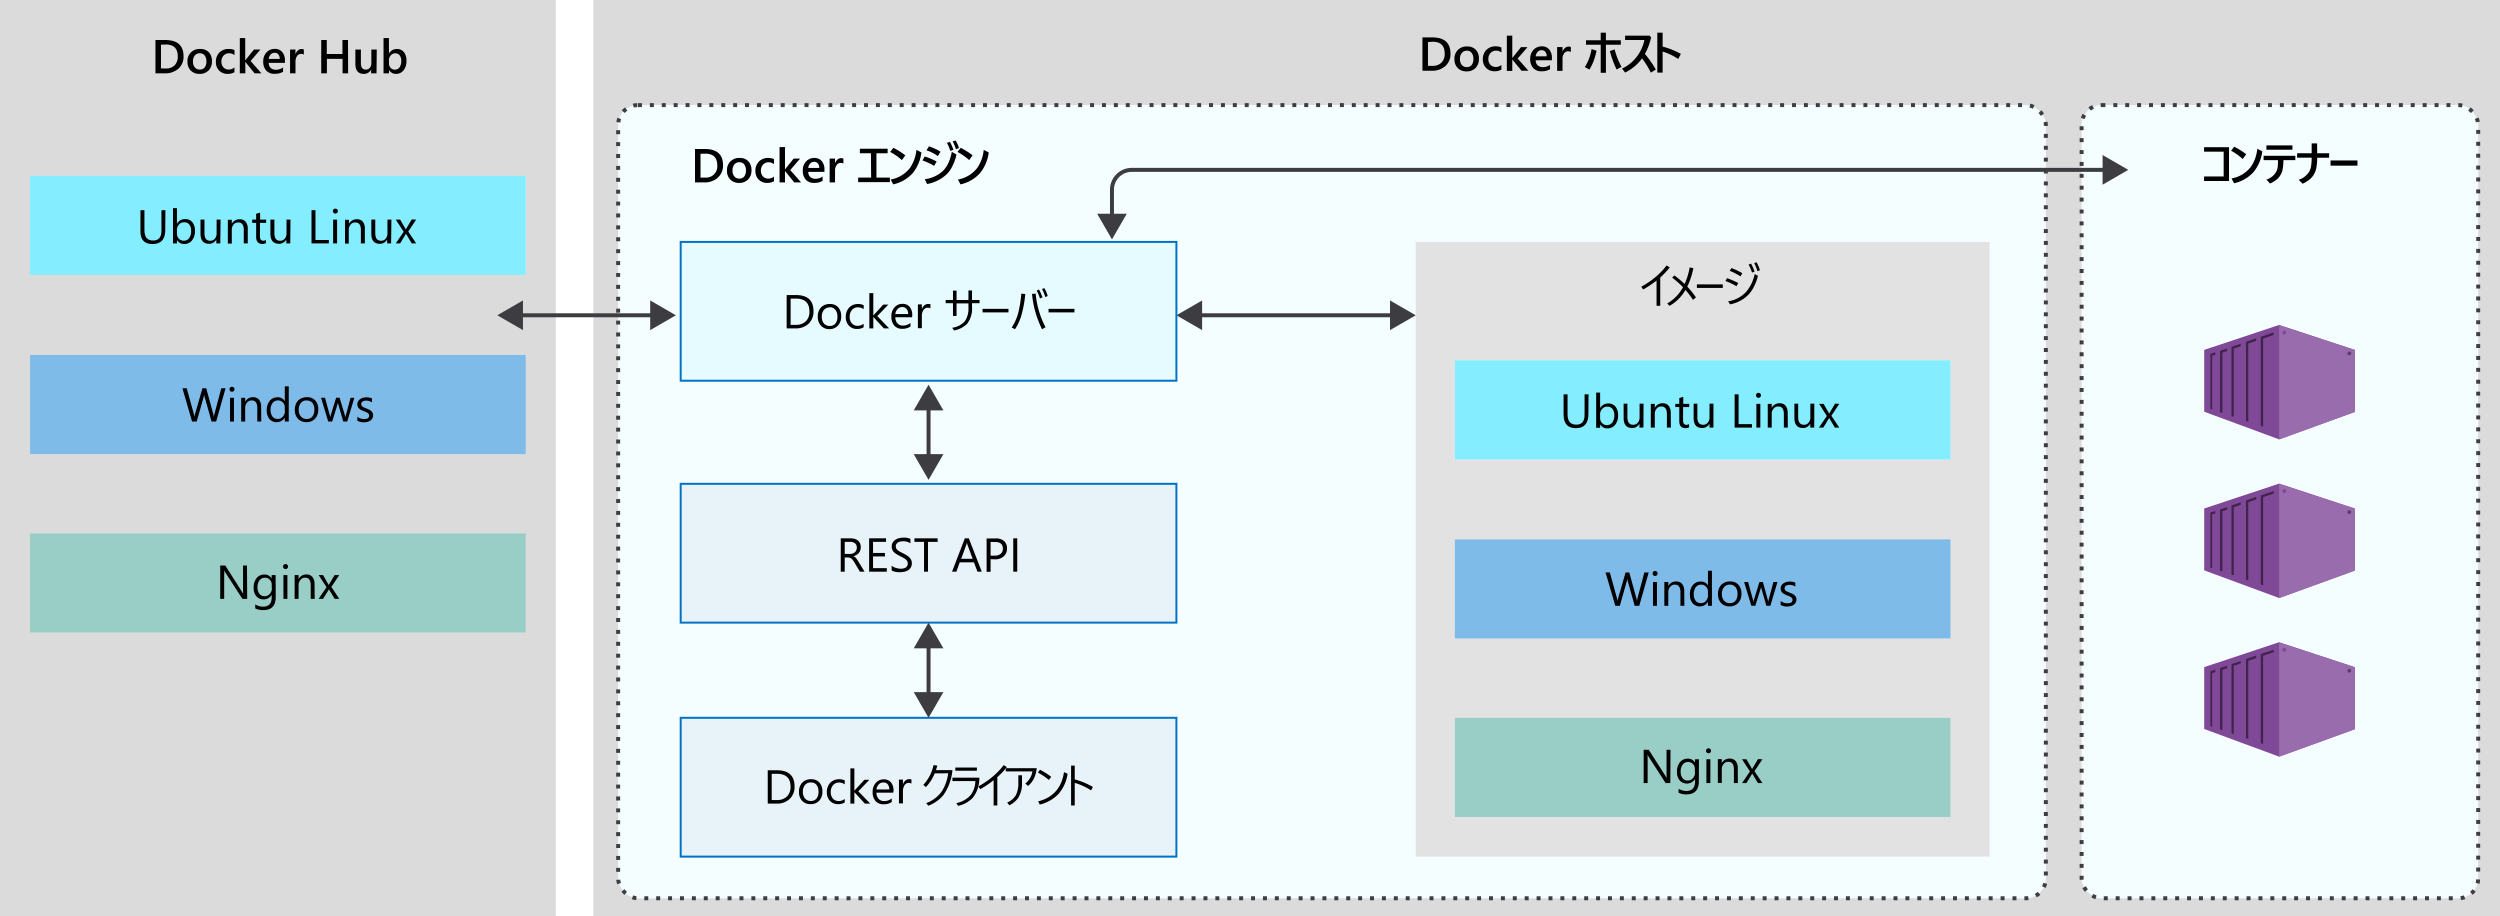
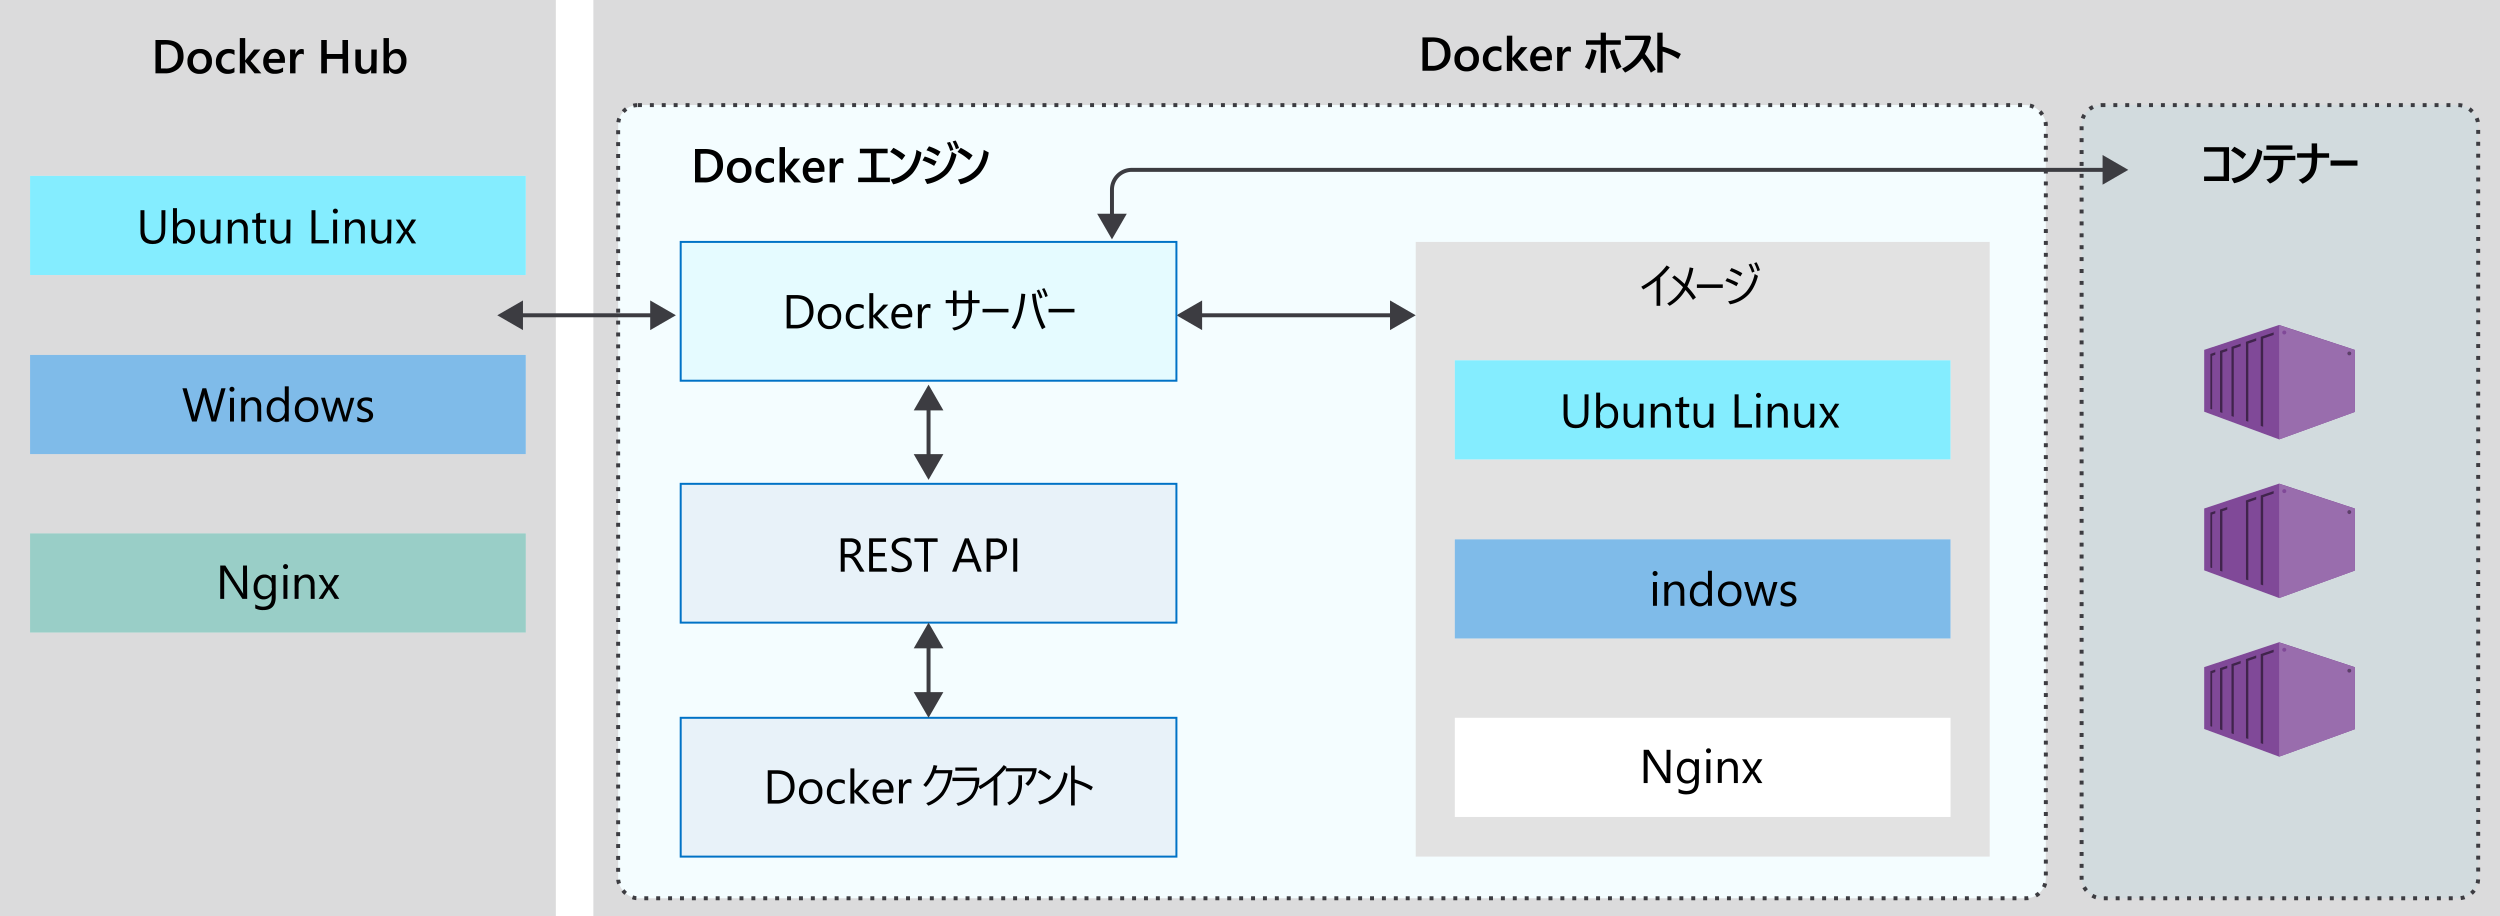
<svg xmlns="http://www.w3.org/2000/svg" id="Layer_1" data-name="Layer 1" viewBox="0 0 630.39 231">
  <defs>
    <style>.cls-1{fill:#fff;}.cls-12,.cls-2,.cls-5{fill:#3c3c41;}.cls-2{opacity:0.18;}.cls-10,.cls-19,.cls-2,.cls-3,.cls-5,.cls-6,.cls-8,.cls-9{isolation:isolate;}.cls-19,.cls-3,.cls-8{fill:#50e6ff;}.cls-3{opacity:0.06;}.cls-11,.cls-4,.cls-7{fill:none;}.cls-11,.cls-4{stroke:#3c3c41;}.cls-4{stroke-dasharray:1 2;}.cls-19,.cls-5{opacity:0.15;}.cls-6{fill:#0072c6;opacity:0.09;}.cls-7{stroke:#0072c6;stroke-width:0.5px;}.cls-8{opacity:0.7;}.cls-9{fill:#0078d4;opacity:0.5;}.cls-10{fill:#008575;opacity:0.4;}.cls-11{stroke-miterlimit:10;}.cls-13{fill:#804998;}.cls-14{fill:#40244c;}.cls-15{fill:#5c4168;}.cls-16{fill:#c0a4cc;}.cls-17{fill:#a092a6;}.cls-18{fill:#996dad;}</style>
  </defs>
  <title>OJ104601287</title>
  <g id="Shapes">
-     <rect class="cls-1" width="630.39" height="231" />
    <rect class="cls-1" x="149.62" width="480.77" height="231" />
    <rect class="cls-2" x="149.62" width="480.77" height="231" />
    <rect class="cls-1" width="140.16" height="231" />
    <rect class="cls-2" width="140.16" height="231" />
    <rect class="cls-1" x="155.87" y="26.5" width="360" height="200" rx="5" />
    <rect class="cls-3" x="155.87" y="26.5" width="360" height="200" rx="5" />
    <rect class="cls-4" x="155.87" y="26.5" width="360" height="200" rx="5" />
-     <rect class="cls-1" x="524.89" y="26.5" width="100" height="200" rx="5" />
    <rect class="cls-3" x="524.89" y="26.5" width="100" height="200" rx="5" />
    <rect class="cls-4" x="524.89" y="26.5" width="100" height="200" rx="5" />
    <rect class="cls-1" x="356.98" y="61" width="144.73" height="155" />
    <rect class="cls-5" x="356.98" y="61" width="144.73" height="155" />
    <rect class="cls-1" x="171.64" y="181" width="125" height="35" />
    <rect class="cls-6" x="171.64" y="181" width="125" height="35" />
    <rect class="cls-7" x="171.64" y="181" width="125" height="35" />
    <rect class="cls-1" x="171.64" y="122" width="125" height="35" />
    <rect class="cls-6" x="171.64" y="122" width="125" height="35" />
    <rect class="cls-7" x="171.64" y="122" width="125" height="35" />
    <rect class="cls-1" x="7.58" y="44.35" width="125" height="25" />
    <rect class="cls-8" x="7.58" y="44.35" width="125" height="25" />
    <rect class="cls-1" x="7.58" y="89.5" width="125" height="25" />
    <rect class="cls-9" x="7.58" y="89.5" width="125" height="25" />
    <rect class="cls-1" x="7.58" y="134.5" width="125" height="25" />
    <rect class="cls-10" x="7.58" y="134.5" width="125" height="25" />
    <rect class="cls-1" x="366.84" y="90.85" width="125" height="25" />
    <rect class="cls-8" x="366.84" y="90.85" width="125" height="25" />
    <rect class="cls-1" x="366.84" y="136" width="125" height="25" />
    <rect class="cls-9" x="366.84" y="136" width="125" height="25" />
    <rect class="cls-1" x="366.84" y="181" width="125" height="25" />
-     <rect class="cls-10" x="366.84" y="181" width="125" height="25" />
    <line class="cls-11" x1="234.14" y1="162.38" x2="234.14" y2="175.62" />
    <polygon class="cls-12" points="230.4 163.48 234.14 157 237.88 163.48 230.4 163.48" />
    <polygon class="cls-12" points="230.4 174.52 234.14 181 237.88 174.52 230.4 174.52" />
    <line class="cls-11" x1="234.14" y1="102.38" x2="234.14" y2="115.62" />
    <polygon class="cls-12" points="230.4 103.48 234.14 97 237.88 103.48 230.4 103.48" />
    <polygon class="cls-12" points="230.4 114.52 234.14 121 237.88 114.52 230.4 114.52" />
    <line class="cls-11" x1="351.6" y1="79.5" x2="302.02" y2="79.5" />
    <polygon class="cls-12" points="350.5 75.76 356.98 79.5 350.5 83.24 350.5 75.76" />
    <polygon class="cls-12" points="303.12 75.76 296.64 79.5 303.12 83.24 303.12 75.76" />
    <polyline class="cls-13" points="574.69 81.94 555.8 88.22 555.8 103.82 573.3 110.28 574.67 110.79 574.67 110.79 593.8 103.85 593.8 88.23 574.69 81.94" />
    <path class="cls-14" d="M557.81,89.73l-.45.16v13.22l.31.11h.14V89.73m.78-.9-1.23.42v.64l.46-.16h0l.78-.27v-.63" />
    <path class="cls-14" d="M560.39,88.85l-.6.21v14.87l.6.2V88.85m1.23-1-1.83.62v.64l.6-.2h0l1.23-.42V87.8" />
    <path d="M559.79,88.42l1.84-.62Z" />
    <path class="cls-14" d="M563.26,87.88l-.58.2v16.83l.58.2V87.88m1.8-.62-1.06.36,1.06-.34h0m0-.64-2.38.82v.63l.58-.2h0l.74-.24,1-.36v-.63" />
    <path class="cls-14" d="M566.93,86.63l-.6.2v19.32l.6.18V86.63m2-1.35-2.61.91v.64l.6-.2h0l2-.68v-.66" />
    <path class="cls-14" d="M570.67,85.36l-.61.2v21.83l.61.22V85.36m2.65-1.54-3.26,1.11v.63l.61-.2h0l2.65-.9v-.64" />
    <path class="cls-15" d="M592.39,88.59a.51.51,0,1,0,.51.51.51.51,0,0,0-.51-.51h0" />
    <path class="cls-16" d="M557.36,89.89h0m2.43-.83-2,.67h0l2-.67m2.89-1-2.29.77,2.29-.77m1.32-.45h0l-.74.25.74-.25m2.33-.8-1.28.44,1.28-.44m3.73-1.27-3.13,1.07,3.13-1.07m3.26-1.11h0l-2.65.91h0l2.65-.91" />
    <polyline class="cls-17" points="557.81 89.73 557.36 89.89 557.36 89.89 557.81 89.73 557.81 89.73" />
    <polyline class="cls-17" points="560.39 88.86 559.79 89.06 560.39 88.86" />
    <path class="cls-17" d="M563.26,87.88l-.58.2.58-.2m1.8-.62-1.06.36,1.06-.36" />
    <polyline class="cls-17" points="566.93 86.63 566.33 86.83 566.93 86.63" />
    <path class="cls-18" d="M574.69,82v28.82l19.1-6.94V88.26Zm17.7,6.62a.51.51,0,1,1-.51.51.51.51,0,0,1,.51-.51h0ZM576,83.34a.5.5,0,0,1,.5.5h0a.5.5,0,0,1-.5.5h0a.5.5,0,0,1-.51-.49h0a.51.51,0,0,1,.51-.51Z" />
    <polyline class="cls-13" points="574.69 121.94 555.8 128.22 555.8 143.82 573.3 150.28 574.67 150.79 574.67 150.79 593.8 143.85 593.8 128.23 574.69 121.94" />
    <path class="cls-14" d="M557.81,129.73l-.45.16v13.22l.31.11h.14V129.73m.78-.9-1.23.42v.64l.46-.16h0l.78-.27v-.63" />
    <path class="cls-14" d="M560.39,128.85l-.6.21v14.87l.6.2V128.85m1.23-1-1.83.62v.64l.6-.2h0l1.23-.42v-.64" />
    <path d="M559.79,128.42l1.84-.62Z" />
-     <path class="cls-14" d="M563.26,127.88l-.58.2v16.83l.58.2V127.88m1.8-.62-1.06.36,1.06-.34h0m0-.64-2.38.82v.63l.58-.2h0l.74-.24,1-.36v-.63" />
    <path class="cls-14" d="M566.93,126.63l-.6.2v19.32l.6.18v-19.7m2-1.35-2.61.91v.64l.6-.2h0l2-.68v-.66" />
    <path class="cls-14" d="M570.67,125.36l-.61.2v21.83l.61.22V125.36m2.65-1.54-3.26,1.11v.63l.61-.2h0l2.65-.9v-.64" />
    <path class="cls-15" d="M592.39,128.59a.51.51,0,1,0,.51.51.51.51,0,0,0-.51-.51h0" />
    <path class="cls-16" d="M557.36,129.89h0m2.43-.83-2,.67h0l2-.67m2.89-1-2.29.77,2.29-.77m1.32-.45h0l-.74.25.74-.25m2.33-.8-1.28.44,1.28-.44m3.73-1.27-3.13,1.07,3.13-1.07m3.26-1.11h0l-2.65.91h0l2.65-.91" />
    <polyline class="cls-17" points="557.81 129.73 557.36 129.88 557.36 129.88 557.81 129.73 557.81 129.73" />
    <polyline class="cls-17" points="560.39 128.85 559.79 129.06 560.39 128.85" />
    <path class="cls-17" d="M563.26,127.88l-.58.2.58-.2m1.8-.62-1.06.36,1.06-.36" />
    <polyline class="cls-17" points="566.93 126.63 566.33 126.83 566.93 126.63" />
    <path class="cls-18" d="M574.69,122v28.82l19.1-6.94V128.26Zm17.7,6.62a.51.51,0,1,1-.51.51.51.51,0,0,1,.51-.51h0ZM576,123.34a.5.5,0,0,1,.5.5h0a.5.5,0,0,1-.5.5h0a.5.5,0,0,1-.51-.49h0a.51.51,0,0,1,.51-.51Z" />
    <polyline class="cls-13" points="574.69 161.94 555.8 168.22 555.8 183.82 573.3 190.28 574.67 190.79 574.67 190.79 593.8 183.85 593.8 168.23 574.69 161.94" />
    <path class="cls-14" d="M557.81,169.73l-.45.16v13.22l.31.11h.14V169.73m.78-.9-1.23.42v.64l.46-.16h0l.78-.27v-.63" />
    <path class="cls-14" d="M560.39,168.85l-.6.21v14.87l.6.2V168.85m1.23-1-1.83.62v.64l.6-.2h0l1.23-.42v-.64" />
    <path d="M559.79,168.42l1.84-.62Z" />
    <path class="cls-14" d="M563.26,167.88l-.58.2v16.83l.58.2V167.88m1.8-.62-1.06.36,1.06-.34h0m0-.64-2.38.82v.63l.58-.2h0l.74-.24,1-.36v-.63" />
    <path class="cls-14" d="M566.93,166.63l-.6.2v19.32l.6.18v-19.7m2-1.35-2.61.91v.64l.6-.2h0l2-.68v-.66" />
    <path class="cls-14" d="M570.67,165.36l-.61.2v21.83l.61.22V165.36m2.65-1.54-3.26,1.11v.63l.61-.2h0l2.65-.9v-.64" />
    <path class="cls-15" d="M592.39,168.59a.51.51,0,1,0,.51.51.51.51,0,0,0-.51-.51h0" />
    <path class="cls-16" d="M557.36,169.89h0m2.43-.83-2,.67h0l2-.67m2.89-1-2.29.77,2.29-.77m1.32-.45h0l-.74.25.74-.25m2.33-.8-1.28.44,1.28-.44m3.73-1.27-3.13,1.07,3.13-1.07m3.26-1.11h0l-2.65.91h0l2.65-.91" />
    <polyline class="cls-17" points="557.81 169.73 557.36 169.88 557.36 169.88 557.81 169.73 557.81 169.73" />
    <polyline class="cls-17" points="560.39 168.85 559.79 169.06 560.39 168.85" />
    <path class="cls-17" d="M563.26,167.88l-.58.2.58-.2m1.8-.62-1.06.36,1.06-.36" />
    <polyline class="cls-17" points="566.93 166.63 566.33 166.83 566.93 166.63" />
    <path class="cls-18" d="M574.69,162v28.82l19.1-6.94V168.26Zm17.7,6.62a.51.51,0,1,1-.51.51.51.51,0,0,1,.51-.51h0ZM576,163.34a.5.5,0,0,1,.5.5h0a.5.5,0,0,1-.5.5h0a.5.5,0,0,1-.51-.49h0a.51.51,0,0,1,.51-.51Z" />
    <rect class="cls-1" x="171.64" y="61" width="125" height="35" />
    <rect class="cls-19" x="171.64" y="61" width="125" height="35" />
    <rect class="cls-7" x="171.64" y="61" width="125" height="35" />
    <path class="cls-11" d="M280.39,55V47.83a5,5,0,0,1,5-5H531.28" />
    <polygon class="cls-12" points="284.13 53.89 280.39 60.36 276.65 53.89 284.13 53.89" />
    <polygon class="cls-12" points="530.18 46.57 536.66 42.83 530.18 39.09 530.18 46.57" />
    <line class="cls-11" x1="130.77" y1="79.5" x2="165.05" y2="79.5" />
    <polygon class="cls-12" points="131.87 83.24 125.39 79.5 131.87 75.76 131.87 83.24" />
    <polygon class="cls-12" points="163.95 83.24 170.43 79.5 163.95 75.76 163.95 83.24" />
  </g>
  <path d="M421.18,197.46H420l-4.32-6.69a2.94,2.94,0,0,1-.27-.53h0a8.6,8.6,0,0,1,.05,1.15v6.07h-1v-8.4h1.28l4.21,6.59c.17.28.29.46.34.57h0a8.84,8.84,0,0,1-.06-1.24v-5.92h1Z" />
  <path d="M428.37,197q0,3.32-3.16,3.31a4.31,4.31,0,0,1-1.95-.42v-1a4.06,4.06,0,0,0,1.94.56c1.47,0,2.21-.79,2.21-2.36v-.65h0a2.44,2.44,0,0,1-3.87.34,3.19,3.19,0,0,1-.68-2.14,3.73,3.73,0,0,1,.74-2.43,2.44,2.44,0,0,1,2-.91,2,2,0,0,1,1.8,1h0v-.84h1Zm-1-2.23v-.88a1.73,1.73,0,0,0-.48-1.23,1.59,1.59,0,0,0-1.21-.51,1.68,1.68,0,0,0-1.39.65,2.86,2.86,0,0,0-.5,1.81,2.53,2.53,0,0,0,.48,1.61,1.56,1.56,0,0,0,1.28.6,1.7,1.7,0,0,0,1.32-.58A2.16,2.16,0,0,0,427.41,194.75Z" />
  <path d="M430.81,189.94a.6.6,0,0,1-.44-.18.57.57,0,0,1-.18-.44.61.61,0,0,1,.18-.45.6.6,0,0,1,.44-.18.62.62,0,0,1,.63.63.6.6,0,0,1-.18.44A.61.61,0,0,1,430.81,189.94Zm.47,7.52h-1v-6h1Z" />
  <path d="M438.21,197.46h-1V194c0-1.27-.46-1.91-1.39-1.91a1.5,1.5,0,0,0-1.19.54,2,2,0,0,0-.47,1.37v3.42h-1v-6h1v1h0a2.16,2.16,0,0,1,2-1.14,1.84,1.84,0,0,1,1.5.64,2.82,2.82,0,0,1,.53,1.84Z" />
  <path d="M444.4,191.46l-2,3,2,3h-1.12l-1.17-1.94a5.17,5.17,0,0,1-.27-.46h0l-.28.46-1.2,1.94h-1.1l2-2.94-2-3.06h1.12l1.16,2,.25.47h0l1.5-2.52Z" />
-   <path d="M415.73,144.35l-2.38,8.41H412.2l-1.73-6.14a3.87,3.87,0,0,1-.13-.86h0a3.89,3.89,0,0,1-.15.84l-1.74,6.16h-1.14l-2.46-8.41h1.08l1.79,6.45a4.6,4.6,0,0,1,.14.84h0a5.16,5.16,0,0,1,.18-.84l1.86-6.45h.94l1.78,6.5a4.78,4.78,0,0,1,.14.78h0a4.18,4.18,0,0,1,.15-.81l1.72-6.47Z" />
  <path d="M417.34,145.23a.64.64,0,0,1-.44-.17.65.65,0,0,1,0-.9.6.6,0,0,1,.44-.18.64.64,0,0,1,.45.18.61.61,0,0,1,.18.45.6.6,0,0,1-.18.44A.64.64,0,0,1,417.34,145.23Zm.47,7.53h-1v-6h1Z" />
  <path d="M424.73,152.76h-1v-3.43c0-1.27-.46-1.91-1.39-1.91a1.48,1.48,0,0,0-1.19.55,2,2,0,0,0-.48,1.36v3.43h-1v-6h1v1h0a2.15,2.15,0,0,1,2-1.13,1.84,1.84,0,0,1,1.5.63,2.82,2.82,0,0,1,.52,1.84Z" />
  <path d="M431.67,152.76h-1v-1h0a2.42,2.42,0,0,1-3.87.35,3.32,3.32,0,0,1-.68-2.19,3.6,3.6,0,0,1,.75-2.39,2.47,2.47,0,0,1,2-.89,1.91,1.91,0,0,1,1.8,1h0v-3.72h1Zm-1-2.72v-.88a1.7,1.7,0,0,0-.48-1.23,1.59,1.59,0,0,0-1.22-.51,1.67,1.67,0,0,0-1.38.65,2.85,2.85,0,0,0-.5,1.78,2.56,2.56,0,0,0,.48,1.64,1.59,1.59,0,0,0,1.3.6,1.66,1.66,0,0,0,1.3-.58A2.15,2.15,0,0,0,430.7,150Z" />
  <path d="M436.12,152.9a2.79,2.79,0,0,1-2.13-.84,3.12,3.12,0,0,1-.79-2.23,3.27,3.27,0,0,1,.83-2.37,3,3,0,0,1,2.23-.84,2.68,2.68,0,0,1,2.09.82,3.25,3.25,0,0,1,.76,2.29,3.18,3.18,0,0,1-.82,2.3A2.82,2.82,0,0,1,436.12,152.9Zm.07-5.48a1.84,1.84,0,0,0-1.47.63,2.59,2.59,0,0,0-.54,1.74,2.46,2.46,0,0,0,.55,1.68,1.85,1.85,0,0,0,1.46.62,1.73,1.73,0,0,0,1.43-.61,2.57,2.57,0,0,0,.5-1.71,2.65,2.65,0,0,0-.5-1.74A1.76,1.76,0,0,0,436.19,147.42Z" />
  <path d="M448.2,146.76l-1.8,6h-1l-1.24-4.3a2.26,2.26,0,0,1-.09-.56h0a2.51,2.51,0,0,1-.12.55l-1.34,4.31h-1l-1.82-6h1l1.24,4.51a2.21,2.21,0,0,1,.08.54h.05a2.78,2.78,0,0,1,.1-.55l1.39-4.5h.88l1.24,4.52a3,3,0,0,1,.09.54h0a2.61,2.61,0,0,1,.1-.54l1.22-4.52Z" />
  <path d="M449,152.54v-1a2.88,2.88,0,0,0,1.73.58c.84,0,1.26-.28,1.26-.85a.72.72,0,0,0-.1-.4,1.22,1.22,0,0,0-.3-.3,2.44,2.44,0,0,0-.43-.23l-.54-.21-.7-.32a2,2,0,0,1-.5-.37,1.21,1.21,0,0,1-.31-.46,1.79,1.79,0,0,1-.1-.6,1.45,1.45,0,0,1,.2-.75,1.64,1.64,0,0,1,.51-.54,2.26,2.26,0,0,1,.74-.33,3,3,0,0,1,.85-.11,3.59,3.59,0,0,1,1.39.26v1a2.71,2.71,0,0,0-1.52-.44,1.53,1.53,0,0,0-.49.07,1.14,1.14,0,0,0-.37.17.85.85,0,0,0-.24.26.69.69,0,0,0-.08.35.8.8,0,0,0,.08.39.83.83,0,0,0,.25.28,1.67,1.67,0,0,0,.4.22l.53.22c.27.1.51.21.72.31a2.44,2.44,0,0,1,.54.37,1.36,1.36,0,0,1,.46,1.09,1.45,1.45,0,0,1-.2.77,1.7,1.7,0,0,1-.52.55,2.49,2.49,0,0,1-.76.32,3.68,3.68,0,0,1-.89.11A3.39,3.39,0,0,1,449,152.54Z" />
  <path d="M400.52,104.43q0,3.54-3.19,3.54c-2,0-3.06-1.14-3.06-3.4V99.43h1v5.07c0,1.72.73,2.58,2.18,2.58s2.11-.83,2.11-2.49V99.43h1Z" />
  <path d="M403.48,107h0v.87h-1V99h1v3.93h0a2.27,2.27,0,0,1,2.07-1.19,2.23,2.23,0,0,1,1.81.8,3.37,3.37,0,0,1,.65,2.16,3.69,3.69,0,0,1-.73,2.41,2.44,2.44,0,0,1-2,.91A2,2,0,0,1,403.48,107Zm0-2.42v.84a1.73,1.73,0,0,0,.49,1.26,1.71,1.71,0,0,0,2.59-.15,3,3,0,0,0,.5-1.85,2.39,2.39,0,0,0-.47-1.57,1.52,1.52,0,0,0-1.25-.57,1.7,1.7,0,0,0-1.35.58A2.15,2.15,0,0,0,403.45,104.54Z" />
  <path d="M414.4,107.83h-1v-1h0a2,2,0,0,1-1.85,1.09c-1.43,0-2.14-.85-2.14-2.55v-3.59h.95v3.43c0,1.27.49,1.9,1.46,1.9a1.45,1.45,0,0,0,1.15-.52,1.94,1.94,0,0,0,.46-1.35v-3.46h1Z" />
  <path d="M421.32,107.83h-1v-3.42c0-1.28-.47-1.91-1.4-1.91a1.5,1.5,0,0,0-1.19.54,2,2,0,0,0-.47,1.37v3.42h-1v-6h1v1h0a2.16,2.16,0,0,1,2-1.14,1.85,1.85,0,0,1,1.51.63,2.9,2.9,0,0,1,.52,1.84Z" />
  <path d="M425.91,107.77a1.8,1.8,0,0,1-.9.19c-1.05,0-1.57-.59-1.57-1.76v-3.55h-1v-.82h1v-1.47l1-.31v1.78h1.51v.82H424.4V106a1.45,1.45,0,0,0,.2.86.84.84,0,0,0,.68.26,1,1,0,0,0,.63-.2Z" />
  <path d="M432.05,107.83h-1v-1h0a2,2,0,0,1-1.85,1.09c-1.43,0-2.14-.85-2.14-2.55v-3.59H428v3.43c0,1.27.48,1.9,1.45,1.9a1.46,1.46,0,0,0,1.16-.52,2,2,0,0,0,.45-1.35v-3.46h1Z" />
  <path d="M441.76,107.83H437.4v-8.4h1v7.51h3.37Z" />
  <path d="M443.41,100.31a.6.6,0,0,1-.44-.18.61.61,0,0,1-.18-.45.59.59,0,0,1,.18-.44.6.6,0,0,1,.44-.18.61.61,0,0,1,.45.18.6.6,0,0,1,0,.88A.58.58,0,0,1,443.41,100.31Zm.47,7.52h-1v-6h1Z" />
  <path d="M450.81,107.83h-1v-3.42c0-1.28-.47-1.91-1.4-1.91a1.5,1.5,0,0,0-1.19.54,2,2,0,0,0-.47,1.37v3.42h-1v-6h1v1h0a2.16,2.16,0,0,1,2-1.14,1.85,1.85,0,0,1,1.51.63,2.9,2.9,0,0,1,.52,1.84Z" />
  <path d="M457.47,107.83h-1v-1h0a2,2,0,0,1-1.86,1.09c-1.43,0-2.14-.85-2.14-2.55v-3.59h.95v3.43c0,1.27.49,1.9,1.46,1.9a1.44,1.44,0,0,0,1.15-.52,1.94,1.94,0,0,0,.46-1.35v-3.46h1Z" />
  <path d="M463.79,101.83l-2,3,2,3h-1.12l-1.18-2-.26-.45h0l-.27.45-1.2,2h-1.11l2-2.94-1.95-3.06h1.12l1.16,2,.25.47h0l1.5-2.52Z" />
  <path d="M417.71,70.74A26.93,26.93,0,0,1,414.34,73l-.49-.7a21.64,21.64,0,0,0,3.75-2.57,17.64,17.64,0,0,0,2.65-2.8l.79.49a19.2,19.2,0,0,1-2.4,2.55v7.14h-.93Z" />
  <path d="M424.38,72.42A25.39,25.39,0,0,0,421.64,70l.58-.55a28.58,28.58,0,0,1,2.56,2.16,17,17,0,0,0,1.28-4.18l.93.19a19.16,19.16,0,0,1-1.53,4.66A19.18,19.18,0,0,1,427.64,75l-.75.61A18,18,0,0,0,425,73.12a10.92,10.92,0,0,1-4,4l-.6-.6A10.34,10.34,0,0,0,424.38,72.42Z" />
  <path d="M427.88,71.71h6.53v.89h-6.53Z" />
  <path d="M435.08,70.86l.41-.72a23.39,23.39,0,0,1,2.82,1.23l-.45.8A16.79,16.79,0,0,0,435.08,70.86Zm7.37-1.77.83.47a12.7,12.7,0,0,1-1,2.7A8.32,8.32,0,0,1,441,74.17a8.58,8.58,0,0,1-4.76,2.57l-.49-.76a7.79,7.79,0,0,0,4.56-2.39A10,10,0,0,0,442.45,69.09Zm-6.29-.79.44-.71a17.5,17.5,0,0,1,2.74,1.3l-.48.8A14.42,14.42,0,0,0,436.16,68.3Zm4.76-1.59.62-.24a11.69,11.69,0,0,1,.88,2l-.64.27A10.35,10.35,0,0,0,440.92,66.71Zm1.41-.36.6-.22a10.07,10.07,0,0,1,.85,2l-.63.25A11,11,0,0,0,442.33,66.35Z" />
  <path d="M193.59,202.63v-8.4h2.32q4.44,0,4.44,4.1a4.12,4.12,0,0,1-1.23,3.12,4.55,4.55,0,0,1-3.3,1.18Zm1-7.51v6.62h1.26a3.55,3.55,0,0,0,2.57-.88,3.34,3.34,0,0,0,.92-2.51q0-3.22-3.43-3.23Z" />
  <path d="M204.38,202.77a2.79,2.79,0,0,1-2.12-.84,3.1,3.1,0,0,1-.79-2.23,3.26,3.26,0,0,1,.82-2.36,3,3,0,0,1,2.23-.85,2.7,2.7,0,0,1,2.1.83,3.27,3.27,0,0,1,.75,2.29,3.23,3.23,0,0,1-.81,2.3A2.83,2.83,0,0,1,204.38,202.77Zm.07-5.47a1.83,1.83,0,0,0-1.46.63,2.59,2.59,0,0,0-.54,1.74,2.46,2.46,0,0,0,.54,1.68,1.87,1.87,0,0,0,1.46.62,1.79,1.79,0,0,0,1.44-.61,2.62,2.62,0,0,0,.5-1.71,2.71,2.71,0,0,0-.5-1.74A1.76,1.76,0,0,0,204.45,197.3Z" />
  <path d="M213,202.36a3.1,3.1,0,0,1-1.64.41,2.72,2.72,0,0,1-2.08-.83,3.06,3.06,0,0,1-.78-2.17,3.32,3.32,0,0,1,.85-2.38,3,3,0,0,1,2.26-.9,3.1,3.1,0,0,1,1.4.3v1a2.47,2.47,0,0,0-1.43-.47,1.93,1.93,0,0,0-1.51.66,2.52,2.52,0,0,0-.59,1.73,2.43,2.43,0,0,0,.55,1.67,1.94,1.94,0,0,0,1.49.61,2.42,2.42,0,0,0,1.48-.53Z" />
  <path d="M219.43,202.63h-1.35l-2.65-2.88h0v2.88h-1v-8.88h1v5.63h0l2.52-2.75h1.26l-2.78,2.9Z" />
  <path d="M225.24,199.87H221a2.28,2.28,0,0,0,.54,1.55A1.87,1.87,0,0,0,223,202a3,3,0,0,0,1.86-.67v.9a3.5,3.5,0,0,1-2.09.57,2.56,2.56,0,0,1-2-.81,3.37,3.37,0,0,1-.73-2.3,3.25,3.25,0,0,1,.8-2.28,2.54,2.54,0,0,1,2-.89,2.27,2.27,0,0,1,1.82.76,3.2,3.2,0,0,1,.65,2.12Zm-1-.81a2,2,0,0,0-.4-1.3,1.39,1.39,0,0,0-1.1-.46,1.52,1.52,0,0,0-1.15.49,2.22,2.22,0,0,0-.59,1.27Z" />
  <path d="M229.82,197.61a1.18,1.18,0,0,0-.73-.2,1.25,1.25,0,0,0-1,.58,2.75,2.75,0,0,0-.41,1.59v3h-1v-6h1v1.24h0a2.17,2.17,0,0,1,.63-1,1.46,1.46,0,0,1,.94-.35,1.71,1.71,0,0,1,.58.08Z" />
  <path d="M235.7,195a11.29,11.29,0,0,1-2.21,3.45l-.68-.53a10.54,10.54,0,0,0,2.59-5l.95.15c-.09.31-.2.68-.35,1.12h4.16a12.81,12.81,0,0,1-2.29,6.31,9,9,0,0,1-3.79,2.66l-.53-.65a8.31,8.31,0,0,0,3.85-2.84,10.75,10.75,0,0,0,1.68-4.68Z" />
  <path d="M240.16,196.09h6.78a7.81,7.81,0,0,1-1.68,5.11,7.21,7.21,0,0,1-3.68,2l-.43-.69a6.44,6.44,0,0,0,3.63-2.06,6,6,0,0,0,1.16-3.5h-5.78Zm.73-2.55h5.44v.8h-5.44Z" />
  <path d="M250.55,196.74a27.69,27.69,0,0,1-3.37,2.26l-.49-.7a21.56,21.56,0,0,0,3.74-2.57,16.92,16.92,0,0,0,2.66-2.81l.79.5a19.2,19.2,0,0,1-2.4,2.55v7.14h-.93Z" />
  <path d="M253.61,193.7h7.81a8.29,8.29,0,0,1-.73,2.66,5.85,5.85,0,0,1-1.45,1.81l-.7-.59a5.21,5.21,0,0,0,1.26-1.51,3.87,3.87,0,0,0,.51-1.56h-6.7Zm.36,8.67a4.74,4.74,0,0,0,2.16-1.8,6.53,6.53,0,0,0,.65-3.18v-1.9h.92v1.92a6.66,6.66,0,0,1-1,3.85,6,6,0,0,1-2.19,1.8Z" />
  <path d="M262.25,194.09a20.77,20.77,0,0,1,2.82,1.79l-.6.79a17.09,17.09,0,0,0-2.76-1.87Zm6.05.6.9.43a9.88,9.88,0,0,1-2.23,5,9.55,9.55,0,0,1-4.79,2.76l-.41-.81Q267.4,200.66,268.3,194.69Z" />
  <path d="M271,197.41v5.7h-.92V193.05H271v3.48a18.77,18.77,0,0,1,4.57,1.9l-.45.87A15.36,15.36,0,0,0,271,197.41Z" />
  <path d="M218,144.15h-1.17l-1.41-2.36a6.05,6.05,0,0,0-.37-.56,2.69,2.69,0,0,0-.37-.38,1.45,1.45,0,0,0-.41-.21,1.55,1.55,0,0,0-.5-.07H213v3.58h-1v-8.41h2.51a3.62,3.62,0,0,1,1,.14,2.23,2.23,0,0,1,.81.42,2,2,0,0,1,.54.7,2.61,2.61,0,0,1,.06,1.79,2,2,0,0,1-.38.65,2.13,2.13,0,0,1-.58.49,2.76,2.76,0,0,1-.77.31v0a1.55,1.55,0,0,1,.36.21,1.64,1.64,0,0,1,.3.29,4,4,0,0,1,.28.37l.31.48Zm-5-7.52v3.05h1.34a2.15,2.15,0,0,0,.68-.11,1.46,1.46,0,0,0,.54-.32,1.43,1.43,0,0,0,.36-.51,1.65,1.65,0,0,0,.13-.68,1.33,1.33,0,0,0-.44-1.05,1.88,1.88,0,0,0-1.26-.38Z" />
  <path d="M223.61,144.15h-4.45v-8.41h4.26v.89h-3.28v2.8h3v.88h-3v2.95h3.47Z" />
  <path d="M224.83,143.81v-1.16a2.83,2.83,0,0,0,.48.31,3,3,0,0,0,.59.24,6.23,6.23,0,0,0,.62.15,3.88,3.88,0,0,0,.57.05,2.29,2.29,0,0,0,1.36-.33,1.14,1.14,0,0,0,.44-1,1.27,1.27,0,0,0-.14-.6,1.79,1.79,0,0,0-.42-.46,3.91,3.91,0,0,0-.62-.39l-.78-.41a9.13,9.13,0,0,1-.82-.45,3.81,3.81,0,0,1-.66-.5,1.9,1.9,0,0,1-.44-.62,1.94,1.94,0,0,1-.16-.82,1.88,1.88,0,0,1,.25-1,2.21,2.21,0,0,1,.66-.7,2.8,2.8,0,0,1,.93-.41,4.3,4.3,0,0,1,1.07-.14,4,4,0,0,1,1.81.3V137a3.29,3.29,0,0,0-1.91-.52,3.48,3.48,0,0,0-.64.07,1.83,1.83,0,0,0-.57.22,1.18,1.18,0,0,0-.41.39,1,1,0,0,0-.16.59,1.25,1.25,0,0,0,.12.56,1.38,1.38,0,0,0,.35.42,3.76,3.76,0,0,0,.57.38l.78.4a8.54,8.54,0,0,1,.85.47,3.59,3.59,0,0,1,.71.54,2.36,2.36,0,0,1,.49.66,1.89,1.89,0,0,1,.18.84,2.15,2.15,0,0,1-.25,1.05,2.07,2.07,0,0,1-.65.7,2.94,2.94,0,0,1-1,.39,5.15,5.15,0,0,1-1.13.12,3.1,3.1,0,0,1-.49,0l-.6-.09a4.45,4.45,0,0,1-.58-.15A2,2,0,0,1,224.83,143.81Z" />
  <path d="M236.45,136.63H234v7.52h-1v-7.52h-2.42v-.89h5.83Z" />
  <path d="M247.56,144.15h-1.09l-.89-2.36H242l-.84,2.36h-1.09l3.22-8.41h1Zm-2.3-3.24-1.32-3.58a5.16,5.16,0,0,1-.13-.57h0a2.62,2.62,0,0,1-.14.57l-1.3,3.58Z" />
  <path d="M249.78,141v3.18h-1v-8.41h2.31a3,3,0,0,1,2.09.66,2.37,2.37,0,0,1,.74,1.85,2.55,2.55,0,0,1-.83,2,3.12,3.12,0,0,1-2.22.76Zm0-4.34v3.45h1a2.33,2.33,0,0,0,1.56-.47,1.63,1.63,0,0,0,.54-1.31c0-1.11-.66-1.67-2-1.67Z" />
  <path d="M256.5,144.15h-1v-8.41h1Z" />
  <path d="M198.36,82.8V74.4h2.32c3,0,4.45,1.37,4.45,4.1a4.13,4.13,0,0,1-1.24,3.12,4.55,4.55,0,0,1-3.3,1.18Zm1-7.51v6.62h1.25a3.55,3.55,0,0,0,2.57-.88,3.3,3.3,0,0,0,.92-2.51q0-3.22-3.43-3.23Z" />
  <path d="M209.16,83A2.77,2.77,0,0,1,207,82.1a3.09,3.09,0,0,1-.79-2.22,3.27,3.27,0,0,1,.82-2.37,3,3,0,0,1,2.24-.85,2.69,2.69,0,0,1,2.09.83,3.27,3.27,0,0,1,.75,2.29,3.23,3.23,0,0,1-.81,2.3A2.82,2.82,0,0,1,209.16,83Zm.07-5.48a1.84,1.84,0,0,0-1.47.63,2.59,2.59,0,0,0-.54,1.74,2.41,2.41,0,0,0,.55,1.68,1.85,1.85,0,0,0,1.46.62,1.73,1.73,0,0,0,1.43-.61,2.62,2.62,0,0,0,.5-1.71,2.71,2.71,0,0,0-.5-1.74A1.76,1.76,0,0,0,209.23,77.47Z" />
  <path d="M217.77,82.53a3.1,3.1,0,0,1-1.64.42,2.69,2.69,0,0,1-2.07-.84,3,3,0,0,1-.79-2.16,3.33,3.33,0,0,1,.85-2.39,3,3,0,0,1,2.27-.9,3.09,3.09,0,0,1,1.39.3v1a2.45,2.45,0,0,0-1.43-.47,2,2,0,0,0-1.51.66,2.52,2.52,0,0,0-.59,1.73,2.39,2.39,0,0,0,.56,1.67,1.92,1.92,0,0,0,1.48.61,2.45,2.45,0,0,0,1.48-.52Z" />
  <path d="M224.2,82.8h-1.34l-2.65-2.88h0V82.8h-1V73.92h1v5.63h0l2.52-2.75H224l-2.79,2.9Z" />
  <path d="M230,80h-4.24a2.28,2.28,0,0,0,.54,1.55,1.85,1.85,0,0,0,1.42.55,3,3,0,0,0,1.86-.67v.9a3.48,3.48,0,0,1-2.09.58,2.56,2.56,0,0,1-2-.82,3.37,3.37,0,0,1-.72-2.3,3.25,3.25,0,0,1,.79-2.28,2.55,2.55,0,0,1,2-.89,2.26,2.26,0,0,1,1.83.77,3.2,3.2,0,0,1,.64,2.11Zm-1-.81a1.93,1.93,0,0,0-.41-1.29,1.36,1.36,0,0,0-1.09-.47,1.54,1.54,0,0,0-1.16.49,2.15,2.15,0,0,0-.58,1.27Z" />
  <path d="M234.59,77.78a1.16,1.16,0,0,0-.72-.2,1.24,1.24,0,0,0-1,.58,2.68,2.68,0,0,0-.42,1.59v3h-1v-6h1V78h0a2.08,2.08,0,0,1,.62-1,1.49,1.49,0,0,1,1-.35,1.65,1.65,0,0,1,.57.08Z" />
  <path d="M245.1,75.64H247v.81H245.1v.89a6.26,6.26,0,0,1-1.26,4.33,6.36,6.36,0,0,1-3.27,1.66l-.48-.68A5.22,5.22,0,0,0,243.3,81a5.7,5.7,0,0,0,.9-3.5v-1h-3v3.17h-.9V76.45h-1.84v-.81h1.84V73.27h.9v2.37h3v-2.4h.9Z" />
  <path d="M247.76,77.88h6.53v.89h-6.53Z" />
  <path d="M255.11,82.58a12.21,12.21,0,0,0,1.68-3.83,29.21,29.21,0,0,0,.74-4.71l1,.1a29,29,0,0,1-1,5.43,12.51,12.51,0,0,1-1.6,3.45Zm5.12-8.46.92-.09a22.43,22.43,0,0,0,2.49,8.49l-.88.5A25.28,25.28,0,0,1,260.23,74.12Zm1.18-.84L262,73a16.21,16.21,0,0,1,.88,2l-.64.27A12.92,12.92,0,0,0,261.41,73.28Zm1.34-.41.59-.22a9.27,9.27,0,0,1,.85,2l-.62.25A11.77,11.77,0,0,0,262.75,72.87Z" />
  <path d="M264.4,77.88h6.53v.89H264.4Z" />
  <path d="M175.25,46V37.57h2.43q4.63,0,4.64,4.1A4,4,0,0,1,181,44.79,4.9,4.9,0,0,1,177.58,46Zm1.39-7.22v6h1.11a2.83,2.83,0,0,0,3.11-3.1q0-2.94-3.06-2.94Z" />
  <path d="M186.37,46.12a3,3,0,0,1-2.22-.84,3,3,0,0,1-.83-2.23,3,3,0,0,1,3.19-3.22,2.87,2.87,0,0,1,2.19.83,3.17,3.17,0,0,1,.79,2.29,3.11,3.11,0,0,1-.85,2.3A3,3,0,0,1,186.37,46.12Zm.06-5.2a1.53,1.53,0,0,0-1.26.56,2.31,2.31,0,0,0-.46,1.53,2.18,2.18,0,0,0,.47,1.49,1.57,1.57,0,0,0,1.25.54,1.48,1.48,0,0,0,1.23-.54,2.32,2.32,0,0,0,.43-1.51,2.38,2.38,0,0,0-.43-1.53A1.48,1.48,0,0,0,186.43,40.92Z" />
  <path d="M195.17,45.7a3.33,3.33,0,0,1-1.71.42,2.89,2.89,0,0,1-2.16-.84,3,3,0,0,1-.82-2.16,3.27,3.27,0,0,1,.89-2.39,3.13,3.13,0,0,1,2.35-.9,3.47,3.47,0,0,1,1.45.29v1.27a2.2,2.2,0,0,0-1.33-.47,1.86,1.86,0,0,0-1.42.58,2.17,2.17,0,0,0-.55,1.53,2.06,2.06,0,0,0,.52,1.47,1.85,1.85,0,0,0,1.39.54,2.25,2.25,0,0,0,1.39-.52Z" />
  <path d="M202,46h-1.73l-2.33-2.89h0V46h-1.37V37.09h1.37v5.63h0L200.11,40h1.63l-2.48,2.89Z" />
  <path d="M207.89,43.34H203.8a1.74,1.74,0,0,0,.52,1.29,1.89,1.89,0,0,0,1.34.45,2.9,2.9,0,0,0,1.76-.58v1.1a4,4,0,0,1-2.16.52,2.7,2.7,0,0,1-2.08-.82,3.28,3.28,0,0,1-.75-2.3,3.19,3.19,0,0,1,.82-2.28,2.72,2.72,0,0,1,2.06-.89,2.38,2.38,0,0,1,1.91.8,3.26,3.26,0,0,1,.67,2.19Zm-1.31-1a1.74,1.74,0,0,0-.35-1.14,1.13,1.13,0,0,0-.93-.4,1.36,1.36,0,0,0-1,.42,2,2,0,0,0-.5,1.12Z" />
  <path d="M212.67,41.27a1.13,1.13,0,0,0-.71-.19,1.22,1.22,0,0,0-1,.54,2.45,2.45,0,0,0-.4,1.48V46h-1.36V40h1.36v1.23h0a2.14,2.14,0,0,1,.61-1,1.44,1.44,0,0,1,.93-.35,1.21,1.21,0,0,1,.56.11Z" />
  <path d="M219.61,38.65h-2.79V37.5h7v1.15H221v6.14h3.39v1.14h-8V44.79h3.27Z" />
  <path d="M225.28,37.27a19.8,19.8,0,0,1,3,1.9l-.87,1.2a14.1,14.1,0,0,0-2.95-2.06Zm5.8.52,1.26.65a10.22,10.22,0,0,1-2.23,5.26,9.3,9.3,0,0,1-4.88,2.79l-.65-1.22a7.89,7.89,0,0,0,4.93-3A9.78,9.78,0,0,0,231.08,37.79Z" />
  <path d="M232.6,40.46l.58-1a17.44,17.44,0,0,1,3,1.27l-.64,1.1A14.29,14.29,0,0,0,232.6,40.46ZM240,38.28l1.19.69a12,12,0,0,1-1,2.83,7.61,7.61,0,0,1-1.33,2,9.71,9.71,0,0,1-5.09,2.6l-.59-1.21A8.23,8.23,0,0,0,237.87,43a7.39,7.39,0,0,0,1.36-2.11A11.4,11.4,0,0,0,240,38.28Zm-6.39-.38.64-1a13.71,13.71,0,0,1,2.91,1.35l-.68,1.11A10.48,10.48,0,0,0,233.62,37.9Zm5.15-1.9.78-.21a11.81,11.81,0,0,1,.87,2l-.8.26A10.5,10.5,0,0,0,238.77,36Zm1.45-.34.77-.23a11.58,11.58,0,0,1,.85,1.9l-.79.28A11.31,11.31,0,0,0,240.22,35.66Z" />
  <path d="M242.25,37.27a19.8,19.8,0,0,1,3,1.9l-.88,1.2a13.79,13.79,0,0,0-2.94-2.06Zm5.8.52,1.26.65a10.14,10.14,0,0,1-2.24,5.26,9.27,9.27,0,0,1-4.87,2.79l-.65-1.22a7.89,7.89,0,0,0,4.93-3A9.78,9.78,0,0,0,248.05,37.79Z" />
  <path d="M62.33,151H61.12l-4.33-6.7a3.16,3.16,0,0,1-.26-.52h0a8.6,8.6,0,0,1,0,1.15V151h-1v-8.4h1.28L61,149.2c.17.27.29.46.34.56h0a8.58,8.58,0,0,1-.06-1.23v-5.92h1Z" />
  <path d="M69.52,150.53c0,2.2-1,3.31-3.16,3.31a4.18,4.18,0,0,1-2-.43v-1a4,4,0,0,0,1.94.57c1.47,0,2.21-.79,2.21-2.36V150h0a2.43,2.43,0,0,1-3.87.35,3.21,3.21,0,0,1-.68-2.14,3.78,3.78,0,0,1,.74-2.44,2.46,2.46,0,0,1,2-.9,2,2,0,0,1,1.8,1h0V145h1Zm-1-2.23v-.89a1.72,1.72,0,0,0-.48-1.22,1.62,1.62,0,0,0-1.21-.51,1.66,1.66,0,0,0-1.39.65,2.85,2.85,0,0,0-.51,1.81,2.48,2.48,0,0,0,.49,1.6,1.56,1.56,0,0,0,1.28.6,1.65,1.65,0,0,0,1.31-.57A2.12,2.12,0,0,0,68.56,148.3Z" />
  <path d="M72,143.49a.6.6,0,0,1-.44-.18.57.57,0,0,1-.18-.44.61.61,0,0,1,.18-.45.6.6,0,0,1,.44-.18.64.64,0,0,1,.45.18.61.61,0,0,1,.18.45.6.6,0,0,1-.18.44A.64.64,0,0,1,72,143.49Zm.47,7.52h-1v-6h1Z" />
  <path d="M79.35,151h-1v-3.42c0-1.27-.46-1.91-1.39-1.91a1.5,1.5,0,0,0-1.19.54,2,2,0,0,0-.48,1.37V151h-1v-6h1v1h0a2.16,2.16,0,0,1,2-1.14,1.82,1.82,0,0,1,1.5.64,2.79,2.79,0,0,1,.52,1.83Z" />
  <path d="M85.55,145l-2,3,2,3H84.39l-1.18-1.94-.26-.46h0l-.28.46L81.45,151H80.34l2-2.94-2-3.06h1.12l1.16,2.05c.09.15.17.31.25.47h0l1.5-2.52Z" />
  <path d="M56.88,97.9l-2.38,8.4H53.35l-1.73-6.14a3.69,3.69,0,0,1-.13-.85h0a3.89,3.89,0,0,1-.15.84l-1.74,6.15H48.43L46,97.9h1.08l1.79,6.45a4.6,4.6,0,0,1,.14.84h0a5,5,0,0,1,.18-.84l1.86-6.45H52l1.78,6.49a5.13,5.13,0,0,1,.14.79h0a5.38,5.38,0,0,1,.16-.81l1.72-6.47Z" />
  <path d="M58.49,98.78a.6.6,0,0,1-.44-.18.57.57,0,0,1-.18-.44.61.61,0,0,1,.18-.45.6.6,0,0,1,.44-.18.64.64,0,0,1,.45.18.61.61,0,0,1,.18.45.6.6,0,0,1-.18.44A.64.64,0,0,1,58.49,98.78ZM59,106.3H58v-6h1Z" />
  <path d="M65.88,106.3h-1v-3.42c0-1.27-.46-1.91-1.39-1.91a1.54,1.54,0,0,0-1.2.54,2.05,2.05,0,0,0-.47,1.37v3.42h-1v-6h1v1h0a2.16,2.16,0,0,1,2-1.14,1.86,1.86,0,0,1,1.51.64,2.82,2.82,0,0,1,.52,1.84Z" />
  <path d="M72.81,106.3h-1v-1h0a2.43,2.43,0,0,1-3.87.36,3.33,3.33,0,0,1-.68-2.2,3.59,3.59,0,0,1,.75-2.38,2.48,2.48,0,0,1,2-.9,1.94,1.94,0,0,1,1.8,1h0V97.42h1Zm-1-2.71v-.88a1.7,1.7,0,0,0-.48-1.23,1.59,1.59,0,0,0-1.22-.51,1.67,1.67,0,0,0-1.38.65,2.79,2.79,0,0,0-.5,1.78,2.56,2.56,0,0,0,.48,1.64,1.57,1.57,0,0,0,1.3.6,1.66,1.66,0,0,0,1.3-.58A2.15,2.15,0,0,0,71.85,103.59Z" />
  <path d="M77.27,106.44a2.79,2.79,0,0,1-2.13-.84,3.1,3.1,0,0,1-.79-2.23,3.26,3.26,0,0,1,.82-2.36,3,3,0,0,1,2.24-.85,2.69,2.69,0,0,1,2.09.83,3.27,3.27,0,0,1,.75,2.29,3.23,3.23,0,0,1-.81,2.3A2.81,2.81,0,0,1,77.27,106.44Zm.07-5.47a1.84,1.84,0,0,0-1.47.63,2.59,2.59,0,0,0-.54,1.74,2.41,2.41,0,0,0,.55,1.68,1.85,1.85,0,0,0,1.46.62,1.73,1.73,0,0,0,1.43-.61,2.62,2.62,0,0,0,.5-1.71,2.71,2.71,0,0,0-.5-1.74A1.76,1.76,0,0,0,77.34,101Z" />
  <path d="M89.35,100.3l-1.8,6h-1L85.32,102a2.81,2.81,0,0,1-.1-.56h0a2.64,2.64,0,0,1-.12.55l-1.34,4.3h-1l-1.81-6h1l1.24,4.52a2.85,2.85,0,0,1,.08.53h0a2.38,2.38,0,0,1,.1-.55l1.39-4.5h.87L87,104.83a3.12,3.12,0,0,1,.08.54h0a2.4,2.4,0,0,1,.1-.54l1.22-4.53Z" />
  <path d="M90.1,106.09v-1a2.88,2.88,0,0,0,1.73.58c.84,0,1.26-.29,1.26-.85a.65.65,0,0,0-.11-.4,1,1,0,0,0-.29-.3,2.18,2.18,0,0,0-.43-.23l-.54-.22a5.79,5.79,0,0,1-.7-.32,1.74,1.74,0,0,1-.5-.36,1.29,1.29,0,0,1-.31-.46,1.57,1.57,0,0,1-.1-.6,1.44,1.44,0,0,1,.19-.75,1.58,1.58,0,0,1,.52-.54,2.45,2.45,0,0,1,.73-.34,3.49,3.49,0,0,1,.86-.11,3.41,3.41,0,0,1,1.39.27v1a2.71,2.71,0,0,0-1.52-.44,1.88,1.88,0,0,0-.49.06,1.06,1.06,0,0,0-.37.18.85.85,0,0,0-.24.26.7.7,0,0,0-.09.35.8.8,0,0,0,.09.39.94.94,0,0,0,.25.28,1.67,1.67,0,0,0,.4.22l.53.22c.27.1.5.21.72.31a2.16,2.16,0,0,1,.53.37,1.41,1.41,0,0,1,.35.46,1.54,1.54,0,0,1,.12.63,1.47,1.47,0,0,1-.2.77,1.7,1.7,0,0,1-.52.55,2.49,2.49,0,0,1-.76.32,3.71,3.71,0,0,1-.9.1A3.37,3.37,0,0,1,90.1,106.09Z" />
  <path d="M41.67,58q0,3.54-3.19,3.54t-3.06-3.41V53h1v5.07c0,1.72.73,2.58,2.18,2.58s2.11-.83,2.11-2.49V53h1Z" />
  <path d="M44.62,60.51h0v.87h-1V52.49h1v3.94h0a2.3,2.3,0,0,1,2.08-1.19,2.23,2.23,0,0,1,1.81.8,3.37,3.37,0,0,1,.65,2.16,3.69,3.69,0,0,1-.73,2.41,2.44,2.44,0,0,1-2,.91A2,2,0,0,1,44.62,60.51Zm0-2.42v.84a1.79,1.79,0,0,0,.48,1.26,1.73,1.73,0,0,0,2.6-.15,3,3,0,0,0,.49-1.86,2.43,2.43,0,0,0-.46-1.57,1.51,1.51,0,0,0-1.25-.56,1.7,1.7,0,0,0-1.35.58A2.13,2.13,0,0,0,44.6,58.09Z" />
  <path d="M55.55,61.38h-1v-1h0a2,2,0,0,1-1.85,1.09c-1.43,0-2.14-.85-2.14-2.56V55.38h1v3.43c0,1.27.48,1.9,1.45,1.9a1.46,1.46,0,0,0,1.16-.52,2,2,0,0,0,.45-1.36V55.38h1Z" />
  <path d="M62.47,61.38h-1V58c0-1.28-.46-1.91-1.39-1.91a1.5,1.5,0,0,0-1.19.54A2,2,0,0,0,58.45,58v3.42h-1v-6h1v1h0a2.17,2.17,0,0,1,2-1.13,1.83,1.83,0,0,1,1.5.63,2.84,2.84,0,0,1,.53,1.84Z" />
  <path d="M67.06,61.32a1.94,1.94,0,0,1-.9.19c-1,0-1.57-.59-1.57-1.76V56.2h-1v-.82h1V53.91l1-.31v1.78h1.51v.82H65.55v3.38a1.45,1.45,0,0,0,.2.86.84.84,0,0,0,.68.26,1.05,1.05,0,0,0,.63-.2Z" />
  <path d="M73.19,61.38h-1v-1h0a2,2,0,0,1-1.85,1.09c-1.43,0-2.15-.85-2.15-2.56V55.38h1v3.43c0,1.27.48,1.9,1.45,1.9a1.46,1.46,0,0,0,1.16-.52,2,2,0,0,0,.45-1.36V55.38h1Z" />
  <path d="M82.91,61.38H78.55V53h1v7.51h3.38Z" />
  <path d="M84.56,53.85a.6.6,0,0,1-.44-.17.65.65,0,0,1,0-.9.64.64,0,0,1,.44-.17.64.64,0,0,1,.45.17.61.61,0,0,1,.18.45.6.6,0,0,1-.18.44A.61.61,0,0,1,84.56,53.85ZM85,61.38h-1v-6h1Z" />
  <path d="M92,61.38H91V58c0-1.28-.47-1.91-1.4-1.91a1.5,1.5,0,0,0-1.19.54A2,2,0,0,0,87.94,58v3.42H87v-6h1v1h0a2.17,2.17,0,0,1,2-1.13,1.83,1.83,0,0,1,1.5.63A2.84,2.84,0,0,1,92,57.71Z" />
  <path d="M98.62,61.38h-1v-1h0a2,2,0,0,1-1.85,1.09c-1.43,0-2.14-.85-2.14-2.56V55.38h1v3.43c0,1.27.49,1.9,1.46,1.9a1.45,1.45,0,0,0,1.15-.52,2,2,0,0,0,.46-1.36V55.38h1Z" />
  <path d="M104.94,55.38l-2,3,2,3h-1.12l-1.18-2c-.08-.12-.16-.27-.27-.45h0l-.27.45-1.21,2h-1.1l2-2.94-2-3.06h1.11l1.16,2c.09.15.17.31.26.47h0l1.5-2.52Z" />
  <path d="M39.2,18.49v-8.4h2.43q4.65,0,4.65,4.09A4,4,0,0,1,45,17.31a5,5,0,0,1-3.46,1.18Zm1.39-7.22v6h1.12A3.08,3.08,0,0,0,44,16.5a3,3,0,0,0,.82-2.28c0-2-1-3-3.05-3Z" />
  <path d="M50.32,18.63a3,3,0,0,1-2.22-.84,3.06,3.06,0,0,1-.83-2.23,3,3,0,0,1,3.2-3.21,2.9,2.9,0,0,1,2.19.82,3.21,3.21,0,0,1,.78,2.29,3.14,3.14,0,0,1-.84,2.3A3.05,3.05,0,0,1,50.32,18.63Zm.06-5.2a1.56,1.56,0,0,0-1.26.56,2.31,2.31,0,0,0-.46,1.53A2.22,2.22,0,0,0,49.13,17a1.57,1.57,0,0,0,1.25.54A1.52,1.52,0,0,0,51.62,17a2.41,2.41,0,0,0,.43-1.52A2.44,2.44,0,0,0,51.62,14,1.5,1.5,0,0,0,50.38,13.43Z" />
  <path d="M59.12,18.21a3.33,3.33,0,0,1-1.71.42,2.87,2.87,0,0,1-2.15-.84,2.92,2.92,0,0,1-.82-2.16,3.24,3.24,0,0,1,.88-2.38,3.15,3.15,0,0,1,2.36-.9,3.47,3.47,0,0,1,1.45.28V13.9a2.23,2.23,0,0,0-1.34-.47,1.88,1.88,0,0,0-1.41.58,2.13,2.13,0,0,0-.55,1.53A2,2,0,0,0,56.35,17a1.82,1.82,0,0,0,1.39.54A2.14,2.14,0,0,0,59.12,17Z" />
  <path d="M65.91,18.49H64.19L61.86,15.6h0v2.89H60.47V9.6h1.36v5.64h0l2.2-2.75h1.63l-2.47,2.89Z" />
  <path d="M71.85,15.86H67.76a1.69,1.69,0,0,0,.51,1.28,1.91,1.91,0,0,0,1.34.45A3,3,0,0,0,71.38,17v1.09a4,4,0,0,1-2.17.52,2.68,2.68,0,0,1-2.08-.82,3.27,3.27,0,0,1-.75-2.3,3.21,3.21,0,0,1,.83-2.28,2.7,2.7,0,0,1,2.06-.88,2.35,2.35,0,0,1,1.9.79,3.29,3.29,0,0,1,.68,2.2Zm-1.32-1a1.76,1.76,0,0,0-.34-1.14,1.14,1.14,0,0,0-.94-.41,1.3,1.3,0,0,0-1,.43,1.94,1.94,0,0,0-.5,1.12Z" />
  <path d="M76.62,13.78a1.11,1.11,0,0,0-.71-.19,1.22,1.22,0,0,0-1,.54,2.53,2.53,0,0,0-.4,1.49v2.87H73.14v-6H74.5v1.23h0a2.07,2.07,0,0,1,.62-1,1.35,1.35,0,0,1,.92-.36,1.18,1.18,0,0,1,.56.11Z" />
  <path d="M87.78,18.49h-1.4V14.84H82.43v3.65H81v-8.4h1.4v3.53h3.95V10.09h1.4Z" />
  <path d="M94.94,18.49H93.58v-.95h0a2,2,0,0,1-1.84,1.09c-1.42,0-2.13-.85-2.13-2.56V12.49H91v3.44c0,1.08.41,1.62,1.25,1.62a1.25,1.25,0,0,0,1-.45,1.68,1.68,0,0,0,.39-1.16V12.49h1.36Z" />
  <path d="M98.09,17.62h0v.87H96.71V9.6h1.36v3.94h0a2.24,2.24,0,0,1,2-1.19,2.17,2.17,0,0,1,1.78.8,3.37,3.37,0,0,1,.64,2.16,3.74,3.74,0,0,1-.72,2.41,2.37,2.37,0,0,1-2,.91A1.94,1.94,0,0,1,98.09,17.62Zm0-2.38V16a1.56,1.56,0,0,0,.41,1.11,1.47,1.47,0,0,0,2.25-.13,2.71,2.71,0,0,0,.43-1.64,2.17,2.17,0,0,0-.4-1.39,1.32,1.32,0,0,0-1.08-.5A1.44,1.44,0,0,0,98.5,14,1.87,1.87,0,0,0,98.06,15.24Z" />
  <path d="M562.06,45.64h-6.29V44.49h4.94V38.24h-4.94V37.11h6.29Z" />
  <path d="M563.39,37a19.77,19.77,0,0,1,3,1.89l-.88,1.21A14.2,14.2,0,0,0,562.58,38Zm5.8.51,1.26.65a10.14,10.14,0,0,1-2.24,5.26,9.27,9.27,0,0,1-4.87,2.79L562.69,45a7.89,7.89,0,0,0,4.93-3A9.74,9.74,0,0,0,569.19,37.52Z" />
  <path d="M574.4,40.38h-3.62V39.29h8v1.09h-3a13.15,13.15,0,0,1-.23,2.49,4.28,4.28,0,0,1-.51,1.26,4.4,4.4,0,0,1-1.1,1.25,7,7,0,0,1-1.54.9l-.91-1a4.27,4.27,0,0,0,2.42-1.88,3.72,3.72,0,0,0,.41-1.17A13.25,13.25,0,0,0,574.4,40.38Zm-2.91-3.71h6.56v1.09h-6.56Z" />
  <path d="M584.3,38.64h3v1.14h-3a15.58,15.58,0,0,1-.22,2.59,5.4,5.4,0,0,1-.54,1.47,4.69,4.69,0,0,1-1.15,1.4,8.33,8.33,0,0,1-1.77,1.09l-1-1a4.76,4.76,0,0,0,2.7-2.11,4.55,4.55,0,0,0,.45-1.46,14.29,14.29,0,0,0,.13-2h-3.67V38.64h3.67V36.16h1.37Z" />
  <path d="M587.66,40.46h6.79v1.31h-6.79Z" />
  <path d="M358.68,17.83V9.43h2.42q4.65,0,4.65,4.09a4,4,0,0,1-1.29,3.13A4.91,4.91,0,0,1,361,17.83Zm1.39-7.22v6h1.11a3.12,3.12,0,0,0,2.29-.81,3.09,3.09,0,0,0,.82-2.28q0-3-3.06-3Z" />
  <path d="M369.79,18a3,3,0,0,1-2.21-.84,3,3,0,0,1-.83-2.23,3,3,0,0,1,3.19-3.21,2.87,2.87,0,0,1,2.19.82,3.2,3.2,0,0,1,.79,2.3,3.18,3.18,0,0,1-.85,2.3A3.05,3.05,0,0,1,369.79,18Zm.07-5.2a1.56,1.56,0,0,0-1.26.56,2.31,2.31,0,0,0-.46,1.53,2.21,2.21,0,0,0,.46,1.49,1.59,1.59,0,0,0,1.26.54,1.51,1.51,0,0,0,1.23-.53,2.35,2.35,0,0,0,.43-1.52,2.38,2.38,0,0,0-.43-1.53A1.49,1.49,0,0,0,369.86,12.77Z" />
  <path d="M378.59,17.55a3.3,3.3,0,0,1-1.7.42,2.89,2.89,0,0,1-2.16-.84,3,3,0,0,1-.82-2.16,3.28,3.28,0,0,1,.88-2.38,3.17,3.17,0,0,1,2.36-.9,3.32,3.32,0,0,1,1.45.29v1.26a2.21,2.21,0,0,0-1.34-.47,1.86,1.86,0,0,0-1.41.59,2.13,2.13,0,0,0-.55,1.52,2,2,0,0,0,.52,1.47,1.85,1.85,0,0,0,1.39.54,2.14,2.14,0,0,0,1.38-.52Z" />
  <path d="M385.39,17.83h-1.73L381.33,15h0v2.88h-1.37V9h1.37v5.63h0l2.2-2.75h1.64l-2.48,2.89Z" />
  <path d="M391.32,15.2h-4.09a1.77,1.77,0,0,0,.51,1.28,1.93,1.93,0,0,0,1.35.45,3,3,0,0,0,1.76-.57v1.09a4,4,0,0,1-2.17.52,2.65,2.65,0,0,1-2.07-.82,3.27,3.27,0,0,1-.76-2.3,3.21,3.21,0,0,1,.83-2.28,2.72,2.72,0,0,1,2.06-.88,2.37,2.37,0,0,1,1.91.79,3.29,3.29,0,0,1,.67,2.2Zm-1.31-1a1.76,1.76,0,0,0-.35-1.14,1.15,1.15,0,0,0-.93-.41,1.3,1.3,0,0,0-1,.43,1.94,1.94,0,0,0-.5,1.12Z" />
  <path d="M396.1,13.12a1.28,1.28,0,0,0-1.72.36A2.41,2.41,0,0,0,394,15v2.87h-1.36v-6H394v1.24h0a2,2,0,0,1,.61-1,1.37,1.37,0,0,1,.92-.36,1.22,1.22,0,0,1,.57.11Z" />
  <path d="M402.58,12.79a19.91,19.91,0,0,1-.79,2.75,15.78,15.78,0,0,1-1,2l-1.17-.63a11.64,11.64,0,0,0,1.7-4.54Zm2.36-2.63h3.76v1.12h-3.76v7.08h-1.31V11.28h-3.71V10.16h3.71V8.24h1.31Zm1,2.72,1.19-.43a19.69,19.69,0,0,0,1.75,4.41l-1.25.66A26.53,26.53,0,0,1,405.93,12.88Z" />
  <path d="M414.77,13.6a27.35,27.35,0,0,1,2.76,3.93l-1.26.79a22.36,22.36,0,0,0-2.21-3.6,11.71,11.71,0,0,1-4.28,3.58l-.77-1A9.9,9.9,0,0,0,412.94,14a10.26,10.26,0,0,0,1.71-3.92h-4.87V9H416l.33.45A15.14,15.14,0,0,1,414.77,13.6Z" />
  <path d="M419.24,11.75a19.15,19.15,0,0,1,4.6,1.85l-.67,1.28A14.43,14.43,0,0,0,419.24,13v5.31H417.9V8.23h1.34Z" />
</svg>